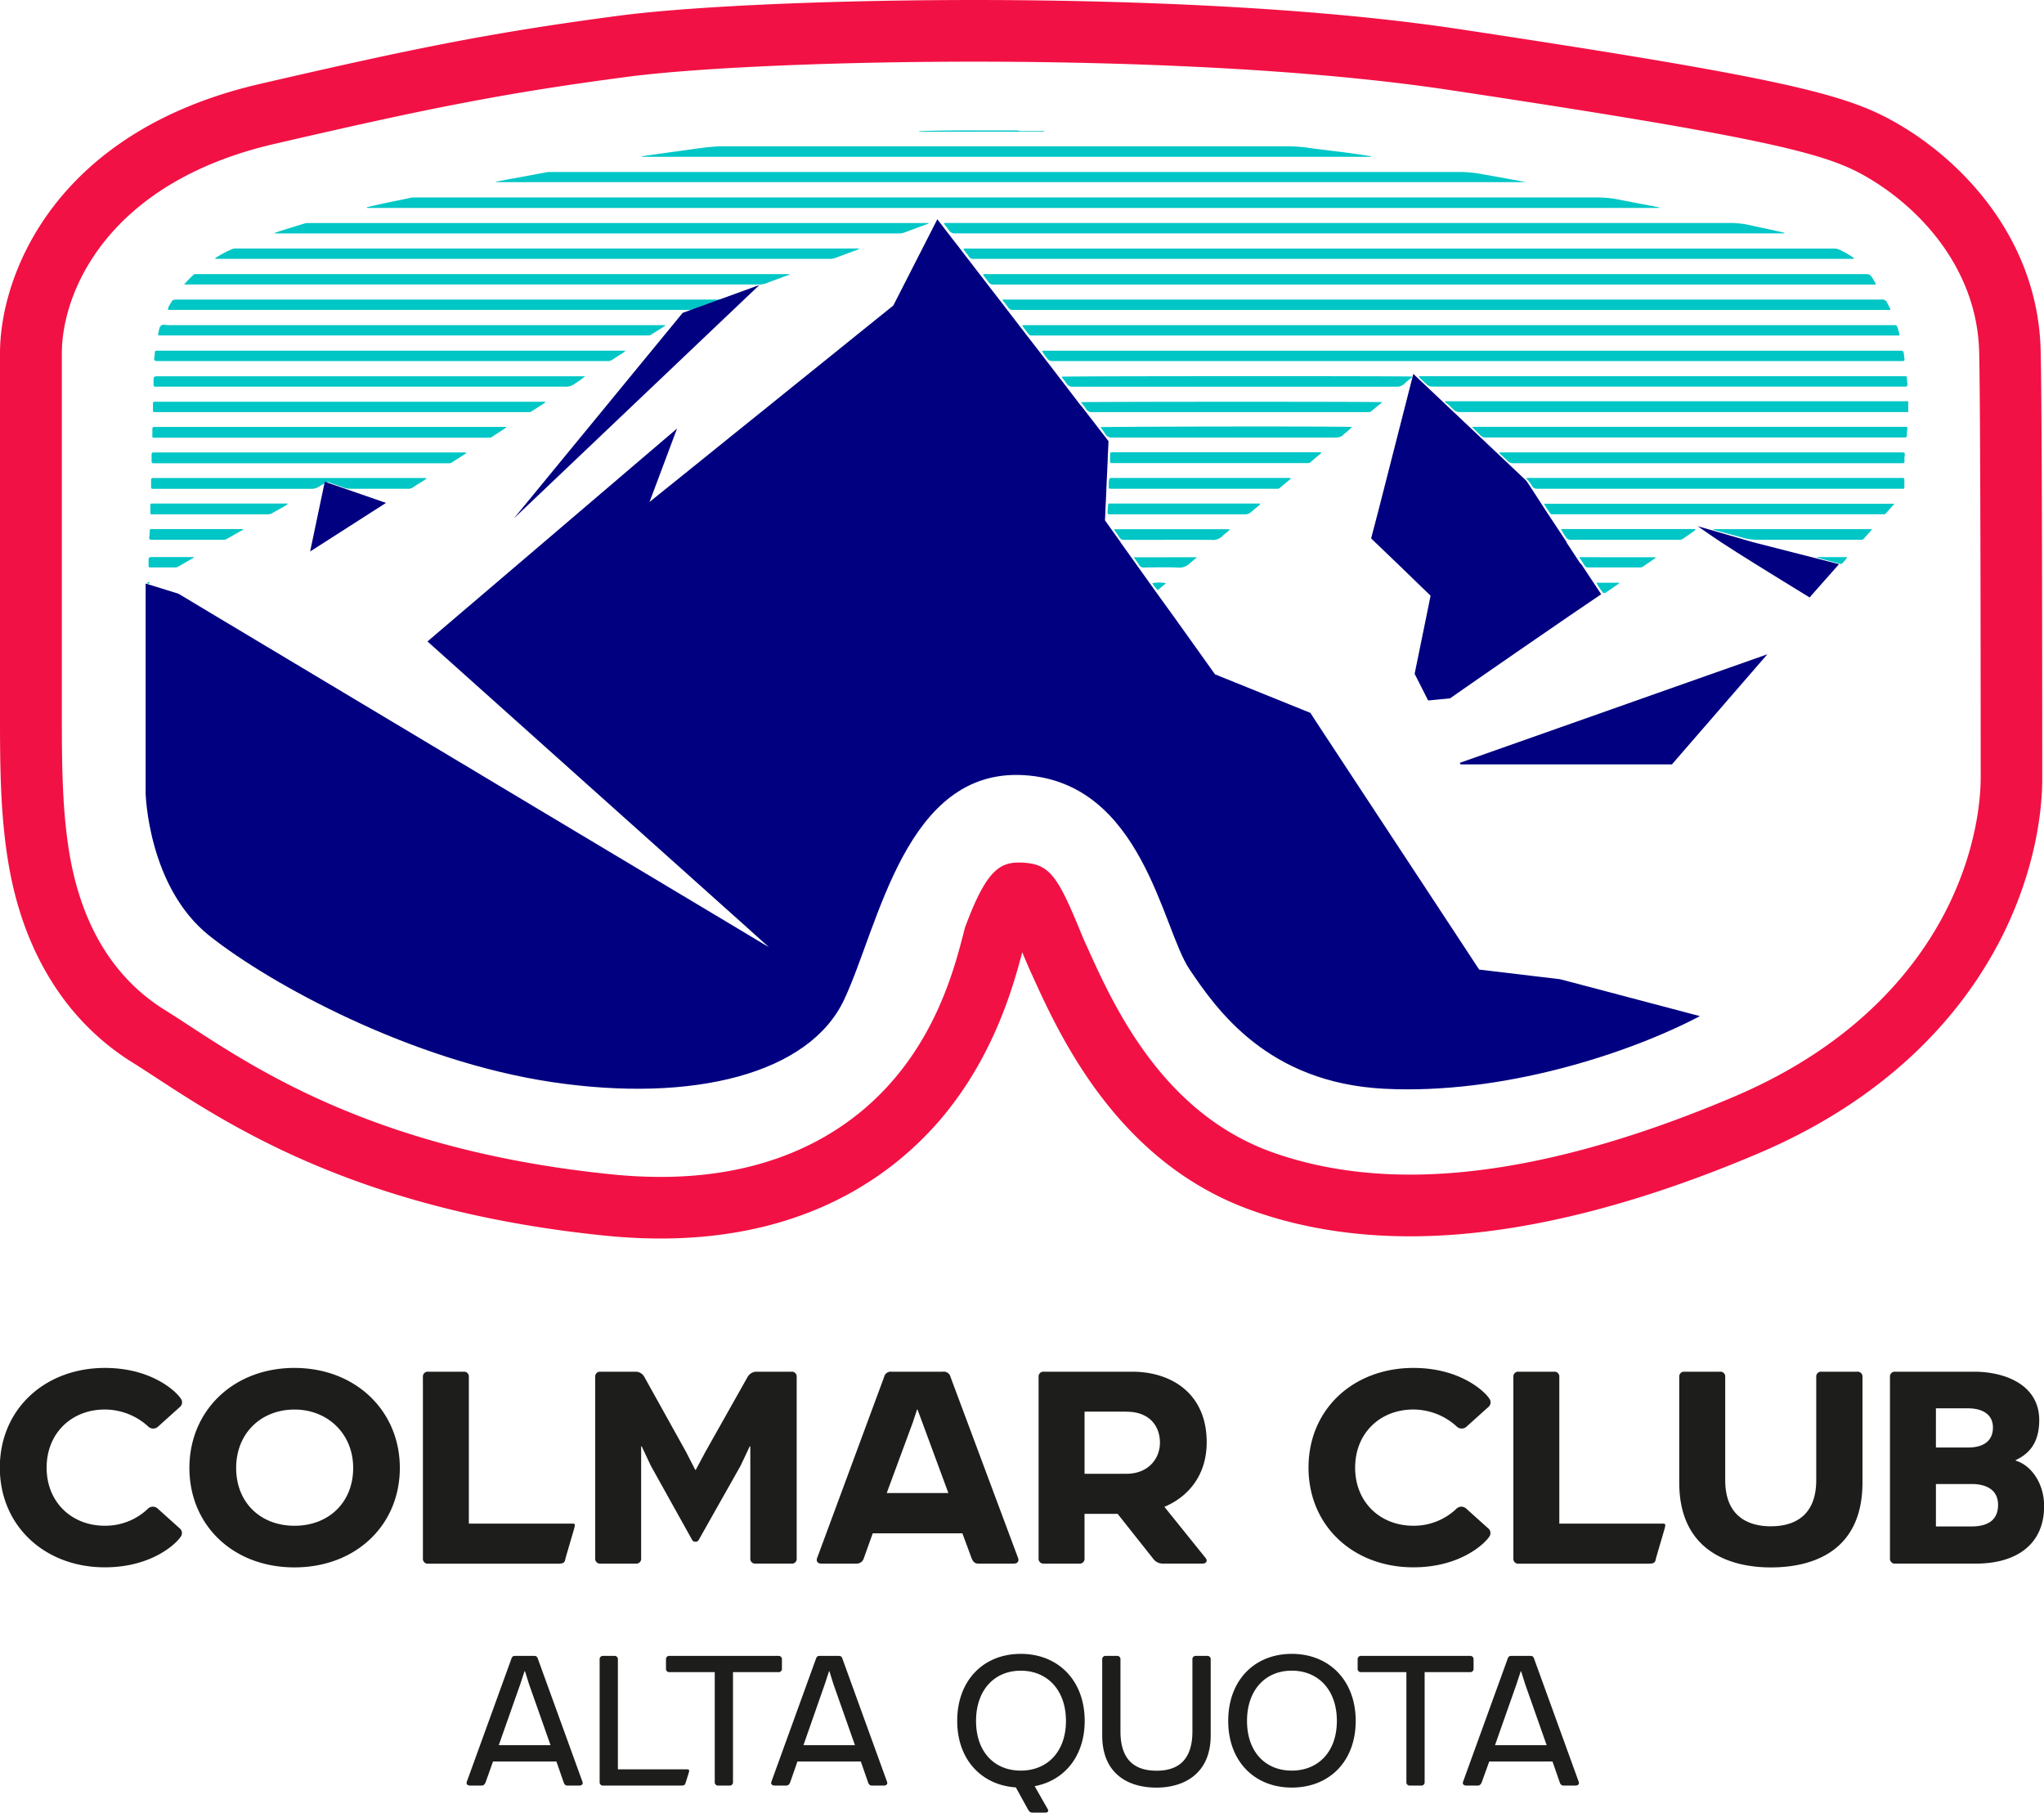
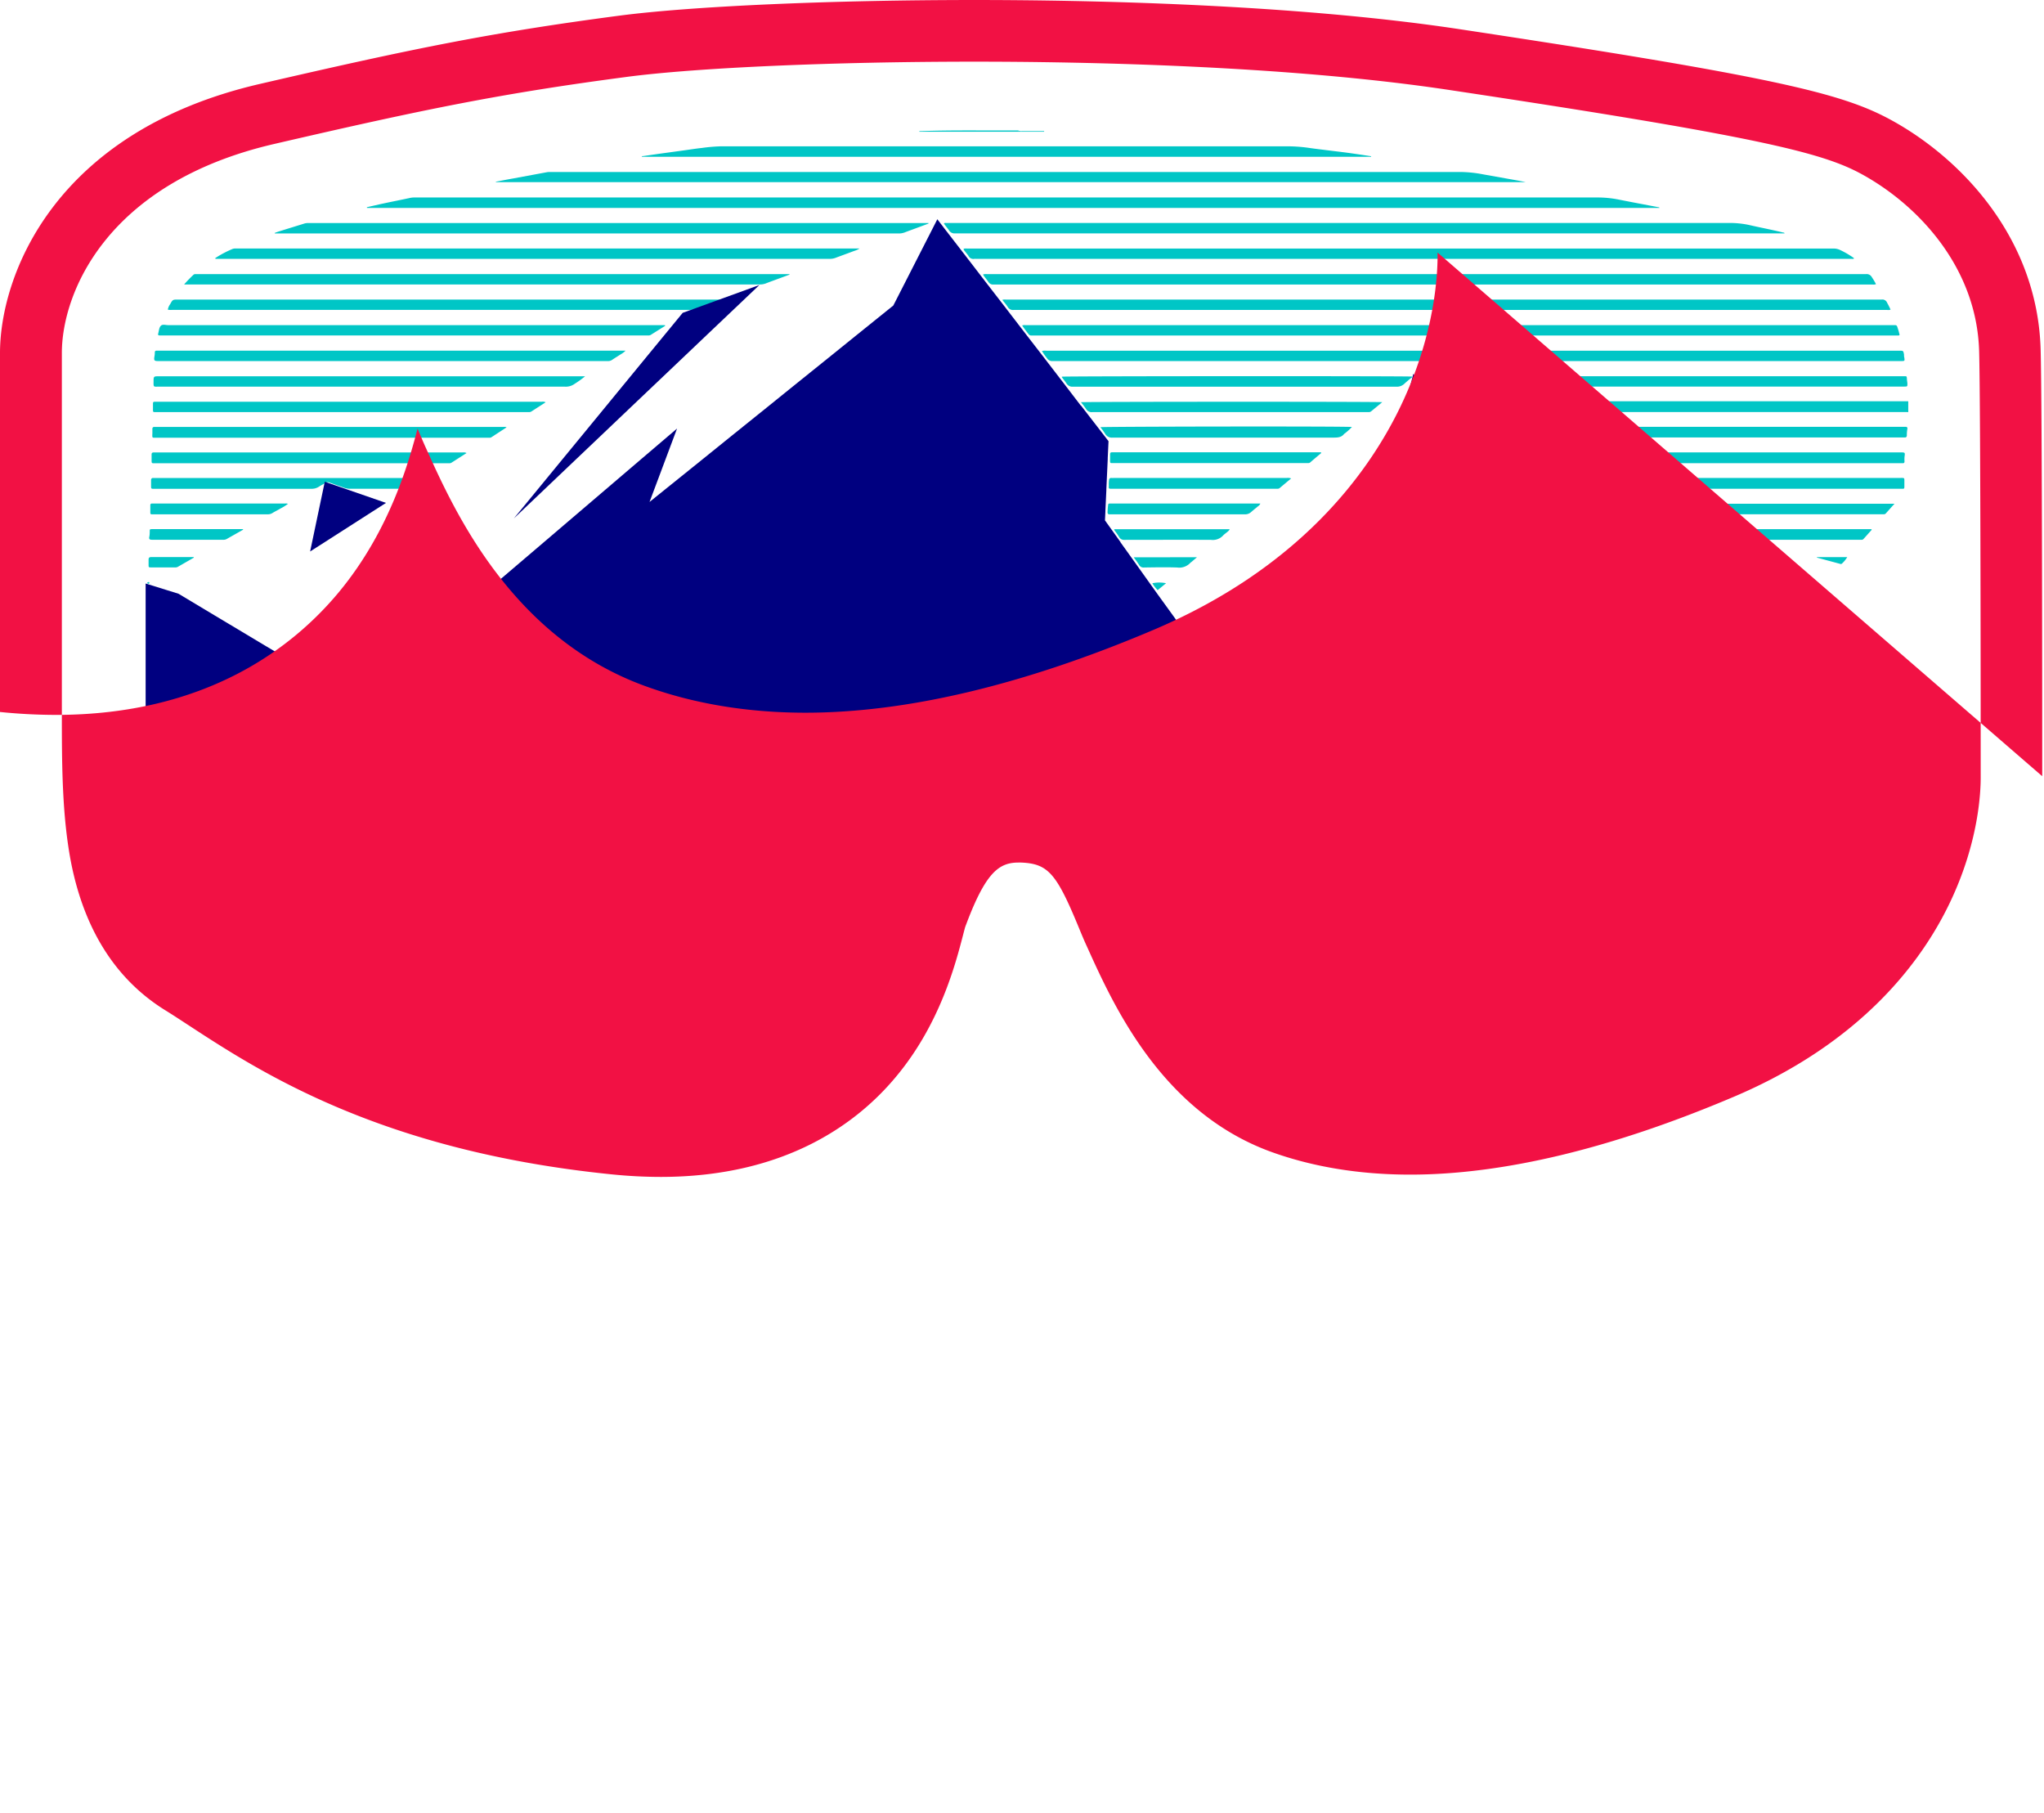
<svg xmlns="http://www.w3.org/2000/svg" id="Livello_1" data-name="Livello 1" viewBox="0 0 622.91 552.28">
  <defs>
    <style>.cls-1{fill:#00c6c6}.cls-2{fill:navy}</style>
  </defs>
  <path class="cls-1" d="M1074.65 382.58c-.12-.07-.23-.19-.08-.29s.5-.08.76-.08h140.36v3.31h-.22a2.69 2.69 0 01-.29-1.78c0-.69-.29-1-1-1h-137.3a10.37 10.37 0 01-2.23-.16zM679 437.48c.22-.07.43-.31.67-.07v.25c-.2.29-.43.12-.66 0a1.41 1.41 0 00-.01-.18zm66.94-114.38c1.76-.4 3.51-.81 5.27-1.19 2.59-.55 5.19-1.06 7.78-1.62a6.13 6.13 0 011.34-.16h360.64a32.7 32.7 0 016.55.65c4 .8 8 1.54 12 2.31.12 0 .26 0 .36.22H746a1.11 1.11 0 00-.06-.21zm353.06-7.64H785.26v-.13c1.77-.34 3.53-.69 5.3-1l10.2-1.89a4.9 4.9 0 01.77-.08h277.64a38.14 38.14 0 016.84.7l10.59 1.89c.81.15 1.62.32 2.42.48-.02-.02-.02.01-.02.03zm-165.29 28.13a3.09 3.09 0 011.2-.11h267.91a1.76 1.76 0 011.75.89 22 22 0 011.29 2.16 1.87 1.87 0 01-1 .12H936.95a1.62 1.62 0 01-1.55-.73c-.52-.78-1.15-1.47-1.69-2.33zm276.59 10.71a2.08 2.08 0 01-1 .1H943.05a1.81 1.81 0 01-1.77-.88c-.47-.75-1.08-1.42-1.68-2.19a2.5 2.5 0 011-.1h267a1.54 1.54 0 011.66 1 21.79 21.79 0 011.04 2.07zm-282.49-18.52a2.09 2.09 0 011-.09h264.15a4.43 4.43 0 012 .46 27.54 27.54 0 013.87 2.23c.12.09.28.15.34.38a1.72 1.72 0 01-.74.07H931.59a2.67 2.67 0 00-.49 0 1.66 1.66 0 01-1.83-.93c-.36-.53-.79-1-1.19-1.54a.79.79 0 01-.27-.58zm17.84 23.34a2.73 2.73 0 011.07-.09h264.96a.61.61 0 01.65.47 21.06 21.06 0 01.72 2.48c-.17.28-.42.19-.63.2s-.52 0-.78 0H948.42a.87.87 0 01-.76-.36 31.58 31.58 0 01-2.01-2.7zm6.03 7.77a4.26 4.26 0 011.31-.08h260c1.19 0 1.2 0 1.41 1.18 0 .29 0 .58.08.87.16 1.11.16 1.11-1 1.11H955.02a1.84 1.84 0 01-1.78-.86 17.77 17.77 0 01-1.56-2.22zM1178 331.07H925.19a1.94 1.94 0 01-1.84-.94c-.47-.72-1.1-1.33-1.54-2.09.27-.23.54-.14.78-.14h238.01a28.48 28.48 0 016.45.58c3.53.82 7.09 1.47 10.6 2.35a.31.31 0 01.35.24zm-126-23.33H829.72c.06-.3.3-.21.47-.23 2-.29 4-.58 5.95-.85l6.72-.92c1.73-.24 3.45-.52 5.18-.7a52.22 52.22 0 015.6-.49h173.76a47 47 0 016.27.56c1.63.22 3.27.42 4.9.62 2.21.28 4.43.53 6.63.83s4.52.66 6.79 1a.62.62 0 01.01.18zM717.92 330.9c.51-.17 1-.36 1.53-.52l7.42-2.3a3.74 3.74 0 011.24-.16h189a.78.78 0 010 .16l-3.79 1.41c-1.18.44-2.37.86-3.55 1.32a5.15 5.15 0 01-1.91.28h-190a.53.53 0 00.06-.19zm-18.17 7.7a33 33 0 015.22-2.77 2.09 2.09 0 01.85-.15H896.1a7.1 7.1 0 01-1.74.77c-1.91.73-3.83 1.41-5.74 2.13a5.05 5.05 0 01-1.81.25h-187zm-9.48 8.02a40.47 40.47 0 012.84-2.94.82.82 0 01.63-.2h181a.88.88 0 010 .16l-3.88 1.43c-1.12.42-2.25.82-3.37 1.26a5.15 5.15 0 01-1.9.3H690.27zm163.28 4.79c-1.26.47-2.53.95-3.8 1.41-.94.35-1.91.62-2.83 1a7.41 7.41 0 01-3.12.56H686.61a4.53 4.53 0 01-1.31-.07 3.69 3.69 0 01.69-1.64c.79-1.45.81-1.44 2.45-1.44h165.07a.94.94 0 01.04.18zm-16.68 7.82l-4.41 2.77a1.38 1.38 0 01-.75.17H683c-.71 0-.77-.1-.58-.82s.23-1.66.78-2.16 1.43-.17 2.16-.17h151.42a1 1 0 01.09.21zm229.62 15.48a2.07 2.07 0 011-.12h147c.74 0 .73 0 .79.77 0 .48.13 1 .15 1.44 0 .93 0 .93-.87.94h-143.85a2.31 2.31 0 01-1.87-.77 30.92 30.92 0 01-2.35-2.26zm-241.71-7.9a6.09 6.09 0 01-1.45 1.09c-.83.56-1.7 1.07-2.53 1.63a2.12 2.12 0 01-1.45.44H682.28c-1.07 0-1.24-.18-1.09-1.26a6.8 6.8 0 00.14-1.35c0-.43.2-.57.6-.56h142.85z" transform="translate(-634.15 -259.96)" />
  <path class="cls-1" d="M1074.65 382.58a.44.44 0 01.42-.19h139c1.63 0 1.42-.19 1.44 1.46v1.65h-136.39a2.58 2.58 0 01-2.13-.86 18.23 18.23 0 00-2.34-2.06zm8.11 7.42h132.13c.42 0 .62.27.53.63a11.5 11.5 0 00-.16 2c0 .44-.24.65-.68.62h-127.45a2.32 2.32 0 01-2-.82c-.66-.75-1.55-1.43-2.37-2.43zm8.36 7.8h122.2c1.43 0 1.42 0 1.23 1.39a10.29 10.29 0 000 1.36c0 .36-.14.55-.51.54h-118.69a2.26 2.26 0 01-1.72-.67c-.74-.72-1.52-1.4-2.26-2.13a.53.53 0 01-.25-.49zm-278.64-23.21a29 29 0 01-3.18 2.3 4.56 4.56 0 01-3 .88H682.45c-1.53 0-1.52.2-1.5-1.55v-.1c0-1.47.07-1.51 1.53-1.51h130zm286.77 31.16a2.06 2.06 0 011.13-.17h112.95c1.25 0 1.18-.08 1.18 1.14v1.56c0 .56-.13.62-.56.59h-111.29a1.68 1.68 0 01-1.7-.95 8.46 8.46 0 00-1.71-2.17zm-298.82-23.21l-4.35 2.8a1.14 1.14 0 01-.65.18H682.11c-1.51 0-1.33.17-1.34-1.35v-1.26c0-.38.1-.55.56-.55h118a1.8 1.8 0 011.1.18zm-11.89 7.62l-4.6 3a1 1 0 01-.64.17H681.93c-1.44 0-1.41.2-1.34-1.34v-1.36a.53.53 0 01.61-.59h106.34a1.84 1.84 0 011 .12zm422.96 23.29c-1 1.08-1.8 2-2.64 2.94a.84.84 0 01-.7.26h-101a.61.61 0 01-.59-.26c-.6-.95-1.31-1.83-1.8-2.8 0-.1.06-.13.09-.15a.12.12 0 01.08 0h105.92zm-146.97-38.75c-.07.37-.42.46-.65.66-.59.51-1.19 1-1.76 1.53a3.21 3.21 0 01-2.35.89h-98.62a2.1 2.1 0 01-2-1c-.42-.65-.93-1.24-1.39-1.87v-.18c.67-.18 105.68-.22 106.77-.03zM776.33 398l-4.58 2.93a1.06 1.06 0 01-.65.17h-89.37c-1.54 0-1.36.19-1.38-1.42v-1.26c0-.42.19-.6.59-.6h94.26a1.81 1.81 0 011.13.18zm279.06-15.5l-3.35 2.76a1.13 1.13 0 01-.81.26h-84.14a1.93 1.93 0 01-1.94-.92 21.76 21.76 0 00-1.59-2.09c.83-.17 90.59-.2 91.83-.01zm-291.32 23.08a.52.52 0 01-.3.48c-1.31.83-2.64 1.65-3.94 2.5a1.86 1.86 0 01-1.09.32h-18.19a6.14 6.14 0 01-2-.49c-1.35-.45-2.69-.93-4-1.41a1.26 1.26 0 00-1.19.1c-.66.41-1.37.73-2 1.16a4 4 0 01-2.28.65h-47.67c-1.29 0-1.22.12-1.22-1.19v-1.46a.58.58 0 01.67-.64h83.21zm282.08-15.53a17.22 17.22 0 01-2.21 2s-.12.06-.16.11c-.82 1.08-2 1.13-3.2 1.13h-67.31a2.34 2.34 0 01-2.33-1.17 21.37 21.37 0 00-1.45-2c.93-.19 71.23-.32 76.66-.07zm-9.36 7.95c-1.11.94-2.22 1.87-3.32 2.82a.84.84 0 01-.62.23h-59.13c-1.3 0-1.31.24-1.27-1.32v-1.36c0-.45.18-.61.59-.6h63.66a1.55 1.55 0 01.09.23zm-9.16 7.73l-3.49 2.92a.93.93 0 01-.62.23H973c-1 0-1 0-.94-.95a9.18 9.18 0 01.07-1.74c.09-.4.26-.65.72-.6a5.14 5.14 0 00.68 0h52.73a3.1 3.1 0 011.37.14zm-9.38 7.63a1.72 1.72 0 01-.69.83c-.69.59-1.41 1.14-2.08 1.74a2.71 2.71 0 01-1.91.74h-41.25c-.45 0-.63-.14-.64-.61a20.53 20.53 0 01.17-2.22c0-.32.17-.47.49-.46h45.91zm186.31 8.02l-2.51 2.8a.77.77 0 01-.61.25h-31.51a17.13 17.13 0 01-4.78-.66c-2.58-.73-5.18-1.39-7.77-2.1a3.22 3.22 0 01-1.27-.49h48.33zm-482.65-7.91a15.16 15.16 0 01-2.39 1.48c-.77.48-1.6.85-2.37 1.34a2.56 2.56 0 01-1.47.37h-35.32c-.28 0-.4-.16-.4-.44v-2.33c0-.38.19-.52.55-.51H721a1.92 1.92 0 01.91.09zm387.94 7.68h41a1.18 1.18 0 01-.64.74c-1 .76-2.12 1.48-3.18 2.23a2.1 2.1 0 01-1.29.31h-32.71a1.79 1.79 0 01-1.8-1 23.46 23.46 0 01-1.38-2.28zm-100.97.17c-.55.76-1.46 1.19-2.09 1.9a4.28 4.28 0 01-3.59 1.23c-8.78-.05-17.56 0-26.34 0a1.69 1.69 0 01-1.66-.87c-.46-.77-1-1.48-1.53-2.19a1.18 1.18 0 01.08-.13s0-.05.07-.05h34.79a.21.21 0 01.27.11zm-300.65.04l-5.06 2.86a2 2 0 01-1 .2h-21.61c-.88 0-1.07-.2-.89-1a7.87 7.87 0 00.11-1.45c0-.78 0-.78.84-.8h27.57c.01.05.03.12.04.19zm430.42 8.38a.41.41 0 01-.26.42c-1.14.79-2.3 1.57-3.43 2.37a1.62 1.62 0 01-1 .31h-15.85a1 1 0 01-1-.5c-.52-.85-1.08-1.66-1.71-2.61zm-139.72 0l-1.73 1.48c-.07.06-.18.09-.24.17a4.59 4.59 0 01-4.07 1.48c-3.37-.11-6.74-.05-10.11 0a1.53 1.53 0 01-1.51-.8c-.46-.77-1-1.47-1.62-2.31zm-305.7.12l-4.94 2.84a1.66 1.66 0 01-.85.14h-7.19c-.81 0-.81 0-.82-.82v-1.55c0-.55.2-.78.84-.78h12.91a1.36 1.36 0 00.05.17zm434.39 7.82c-1.32.92-2.63 1.85-4 2.76a.76.76 0 01-1.13-.09 22.24 22.24 0 01-1.83-2.83h6.84zm60.27-7.98h9.22a9.14 9.14 0 01-1.65 2 .47.47 0 01-.46.08l-7.15-1.93a.75.75 0 01.04-.15zM944.42 300.09h-30.17c.13-.25.3-.18.44-.18 9.65-.34 19.3-.15 28.95-.2h.78a.25.25 0 010 .38zm45.09 137.57l-2.57 2.11a12.29 12.29 0 01-1.62-2.1 10.36 10.36 0 014.19-.01z" transform="translate(-634.15 -259.96)" />
  <path class="cls-1" d="M944.42 300.09v-.37a2.23 2.23 0 001.14.18h6.79v.19z" transform="translate(-634.15 -259.96)" />
-   <path class="cls-2" d="M1194 431.7l.58.15-26.25-6.7-16.71-4.84c-2.32-1.57 4 2.86 7 4.84 2.84 1.86 6.49 4.16 10.17 6.46 6.14 3.83 12.38 7.65 15.23 9.39l1.61 1 .86-1 8.09-9.14z" transform="translate(-634.15 -259.96)" />
  <path class="cls-2" d="M165.67 149.34l9.87-9.39 6.8-6.46 9.87-9.39 6.8-6.46.78-.74 9.1-8.65 6.79-6.46 9.88-9.38 5.86-5.57-15.34 5.57-8.03 2.91-5.32 6.47-5.31 6.46-7.1 8.65-.61.74-5.3 6.46-7.71 9.39-5.31 6.46-7.71 9.39-5.31 6.46-1.78 2.16 2.28-2.16 6.8-6.46z" />
  <path class="cls-2" d="M1059.93 431.61l9.71 9.39.48.46-1.22 6-1.92 9.39-1.32 6.46-.4 1.95 3.77 7.44.35.68 6.61-.64h.06c.33-.23 5.71-4 13.51-9.39l9.35-6.46c4.34-3 9-6.18 13.67-9.39l9.5-6.46h.05l-6.19-9.34h-.15l-4.3-6.54h.11l-6.18-9.33-.12-.18-4.3-6.65-1.71-2.57-6.93-6.56-6.84-6.46-9.93-9.39-6.84-6.46-.78-.74-3.11-2.94-.75 2.94-.19.74-1.65 6.46-2.4 9.39-1.65 6.46-2.4 9.39-1.65 6.46L1052 424l1.22 1.18z" transform="translate(-634.15 -259.96)" />
  <path class="cls-2" d="M113.61 155.8l4.02-2.57-11.98-4.15-6.67-2.3-1.9 9.02-1.97 9.39-.6 2.84 4.44-2.84 14.66-9.39zm406.54 50.06l-19.47 6.87-18.31 6.47-26.59 9.38-10.91 3.85.25.48h64.39l3.75-4.33 8.14-9.38 5.6-6.47 1.27-1.46 6.86-7.92 3.47-4-11.32 4-7.13 2.51z" />
  <path class="cls-2" d="M1109.54 558.31l-24.61-2.93-15.79-24-3.07-4.66-4.25-6.46-2.68-4.07-3.5-5.32-4.25-6.46-6.18-9.39-4.25-6.46-6.18-9.39-1.28-2-11.18-4.52-17.9-7.23-1.54-2.16-4.61-6.46-6.71-9.39-4.64-6.41-.83-1.16-5.86-8.21-4.62-6.46v-.06l-4.72-6.6.13-2.72v-.18l.29-6.28V409l.42-9.13v-.37l.24-5.11-.76-1-.35-.45-6.86-8.87-.44-.57h-.07l-5-6.54-.07-.09-6.65-8.65-5-6.46-7.22-9.39-5-6.46-7.22-9.39-5-6.46-2.53-3.3-1.68 3.3-3.3 6.46-4.79 9.39-3.3 6.46-.35.68-10.82 8.71-8 6.46-10.75 8.65-.92.74-8 6.46-11.67 9.39-8 6.46-11.67 9.39-4.46 3.59 1.35-3.59 3.52-9.39 2.42-6.46 1.1-2.93-3.44 2.93-7.58 6.46-11 9.39-7.57 6.46-11 9.39-7.58 6.46-11 9.38-7.58 6.46-9.31 7.94 1.62 1.45 7.22 6.46 10.49 9.39 7.22 6.46 10.49 9.39 7.22 6.46 10.49 9.39 7.22 6.46 10.49 9.39 7.22 6.46 10.49 9.39 7.22 6.46 6.66 6-10-6-10.8-6.46-15.69-9.39-10.8-6.46-15.69-9.39-10.8-6.46L779 495l-10.8-6.46-15.69-9.39-10.8-6.46-15.69-9.39-10.8-6.46-15.69-9.39-10.76-6.45-.24-.14-10-3.11v63.93s.69 28.48 19.39 43.36 61.65 38.26 104.59 44.64 78.23-2.55 88.86-25.08 18.63-70.6 54.8-68.46 42.14 46.77 50.44 59.1 23.8 34.63 59.41 36.45 74-10.47 96.18-22.13L1116 560z" transform="translate(-634.15 -259.96)" />
-   <path d="M1256.52 496.46c0-12.26 0-114.2-.49-130.14-1-34-24.48-58.49-46.13-70.1-14.81-7.94-35.83-13-131.07-27.39-51.14-7.72-114.48-8.87-147.68-8.87-43.87 0-86.49 1.89-108.58 4.81-38.59 5.1-62.15 9.87-109.17 20.75-62.75 14.48-79.34 58.48-79.25 82.23v109.14c0 16.52 0 33.59 3.29 50 5.12 25.33 18 45 37.3 56.93 1.78 1.1 3.92 2.5 6.44 4.14 23.38 15.28 62.51 40.86 137.24 48.47a169.59 169.59 0 0017 .89c45.63 0 72.09-20.33 86.26-37.39 15.76-19 21.48-40.33 24-49.84.8 1.92 1.63 3.9 2.55 5.93l.29.64c8.37 18.49 25.78 57 66.37 71.82 14.82 5.42 31.31 8.17 49 8.17 30.9 0 66.56-8.48 106-25.21 44.38-18.83 65.52-47.55 75.45-68.33 10.31-21.61 11.27-39.72 11.18-46.65zM1228.37 535c-8.52 17.85-26.86 42.6-65.83 59.13-37.08 15.74-70.27 23.72-98.63 23.72-15.49 0-29.81-2.37-42.55-7-33.18-12.15-47.84-44.53-55.71-61.93l-.29-.64c-1-2.15-1.88-4.34-2.76-6.46-6.58-15.86-9.16-18.71-17.26-19.05h-.8c-5.81 0-9.84 2.81-15.7 18.18l-.54 1.42c-.16.56-.46 1.71-.68 2.57-2.28 8.75-7 27-20.34 43-11.6 14-33.47 30.61-71.81 30.61a149.4 149.4 0 01-15.13-.8c-70.18-7.15-106.91-31.16-128.86-45.5-2.6-1.7-4.85-3.17-6.84-4.4-15-9.24-24.63-24.27-28.75-44.67-2.89-14.59-2.89-30.71-2.89-46.3V367.71c-.09-18.22 13.43-52 64.69-63.88C764 293.1 787.23 288.4 825.06 283.4c21.34-2.82 63-4.65 106.12-4.65 32.68 0 95 1.12 144.88 8.66 93.1 14 113.09 19 125 25.37 17 9.13 35.46 28.13 36.23 54.1.47 16 .48 122.37.48 129.72.02 4.18-.44 19.67-9.4 38.4z" transform="translate(-634.15 -259.96)" fill="#f21144" />
-   <path d="M666.11 676.75c14.49 0 22 7.41 23.22 9.47a1.84 1.84 0 01-.41 2.47l-6.67 6a2.16 2.16 0 01-3-.16 19.66 19.66 0 00-13.18-5.11c-10.05 0-17.71 7.16-17.71 17.71s7.66 17.7 17.71 17.7a18.77 18.77 0 0013.09-5.11 2.15 2.15 0 013-.16l6.67 6a1.85 1.85 0 01.49 2.47c-1.24 2.06-8.73 9.47-23.22 9.47-18.28 0-32-12.6-32-30.39s13.72-30.36 32.01-30.36zm25.76 30.47c0-17.38 13.34-30.47 32-30.47S756 689.84 756 707.22s-13.34 30.3-32.12 30.3-32.01-12.93-32.01-30.3zm49.91 0c0-10.46-7.82-17.79-17.87-17.79-10.21 0-17.79 7.25-17.79 17.79s7.41 17.62 17.79 17.62 17.87-7.08 17.87-17.62zm66.78 16.96c.82 0 .91.16.58 1.48l-2.63 9c-.25 1.48-.58 1.73-2.47 1.73h-39.36a1.48 1.48 0 01-1.65-1.65v-55.19a1.48 1.48 0 011.65-1.65h10.7a1.48 1.48 0 011.65 1.65v44.63zm66.69 12.19h-10.79a1.48 1.48 0 01-1.65-1.65v-34.09h-.17l-2.8 5.93-12.6 22.32c-.25.49-.49.82-1 .82H846c-.58 0-.82-.33-1.07-.82l-12.43-22.32-2.8-5.93h-.16v34.09a1.48 1.48 0 01-1.65 1.65h-10.7a1.48 1.48 0 01-1.65-1.65v-55.17a1.48 1.48 0 011.65-1.65H828a3 3 0 012.55 1.65l12.6 22.65 2.88 5.6h.16l3-5.6 12.76-22.65a3.19 3.19 0 012.55-1.65h10.79a1.48 1.48 0 011.65 1.65v55.17a1.47 1.47 0 01-1.69 1.65zm22.15-1.65a2.25 2.25 0 01-2.14 1.65h-10.79c-1.07 0-1.65-.66-1.32-1.65l20.42-55.17a2.08 2.08 0 012.31-1.65h15.65a2.09 2.09 0 012.31 1.65l20.59 55.17c.33 1-.25 1.65-1.32 1.65h-10.87c-1 0-1.56-.58-2-1.65l-2.8-7.58h-27.32zm25.77-19.85l-7.91-21.41-1.48-4h-.17l-1.32 4-7.91 21.41zm65.83 4.2l12.6 15.65c.66.91.08 1.65-1 1.65h-12.14a3.67 3.67 0 01-3-1.65l-10.71-13.51h-10.09v13.51a1.48 1.48 0 01-1.65 1.65h-10.7a1.48 1.48 0 01-1.65-1.65v-55.17a1.48 1.48 0 011.65-1.65h26.85c12.11 0 22.73 6.75 22.73 21.49 0 9.88-5.43 16.55-12.89 19.68zm-11.44-29h-12.89V709h12.76c6.67 0 10.21-4.61 10.21-9.47 0-5.33-3.45-9.44-10.12-9.44zm87.32-13.32c14.49 0 22 7.41 23.22 9.47a1.84 1.84 0 01-.41 2.47l-6.67 6a2.16 2.16 0 01-3-.16 19.66 19.66 0 00-13.18-5.11c-10.05 0-17.71 7.16-17.71 17.71s7.66 17.7 17.71 17.7a18.77 18.77 0 0013.09-5.11 2.15 2.15 0 013-.16l6.67 6a1.85 1.85 0 01.49 2.47c-1.24 2.06-8.73 9.47-23.22 9.47-18.28 0-31.95-12.6-31.95-30.39s13.68-30.36 31.96-30.36zm76 47.43c.82 0 .91.16.58 1.48l-2.63 9c-.25 1.48-.58 1.73-2.47 1.73H1097a1.48 1.48 0 01-1.65-1.65v-55.19a1.48 1.48 0 011.65-1.65h10.7a1.48 1.48 0 011.65 1.65v44.63zm46.77-13.26v-31.37a1.48 1.48 0 011.65-1.65h10.79a1.48 1.48 0 011.65 1.65v32.12c0 20.59-14.66 25.86-27.92 25.86-12.85 0-27.92-5.27-27.92-25.86v-32.12a1.48 1.48 0 011.65-1.65h10.71a1.48 1.48 0 011.65 1.65v31.37c0 11.28 7.25 14.08 13.92 14.08s13.82-2.8 13.82-14.08zm24.12 25.45a1.48 1.48 0 01-1.65-1.65v-55.17a1.48 1.48 0 011.65-1.65h24c9.63 0 19.84 4.12 19.84 14.74 0 7.41-3.54 10.46-7.16 12.19v.17c4.86 1.48 8.65 7.08 8.65 13.83 0 11.86-8.65 17.54-20.75 17.54h-24.54zm22.15-35.37c4.69 0 7.58-2 7.58-6.09 0-4-3.21-5.85-7.58-5.85h-9.8V701zm-9.8 24.05h10.79c4.53 0 8.15-1.56 8.15-6.59 0-4.36-3.29-6.34-8.07-6.34h-10.87v12.93zm-441.94 77.84c-.28.72-.61 1.11-1.28 1.11h-3.51c-.72 0-1.23-.45-1-1.11l13.52-37.29c.28-.83.45-1.11 1.28-1.11h5.68c.83 0 1 .28 1.28 1.11l13.52 37.29c.22.67-.22 1.11-.95 1.11h-3.62c-.67 0-1-.39-1.22-1.11l-2.17-6.23H784.4zm19.75-11.19l-6.57-18.64-1.22-3.9H794l-1.28 3.9-6.57 18.64zm41.41 7.35c.83 0 1 .17.67 1.17l-.83 2.67c-.33 1-.39 1.11-1.67 1.11H818a1 1 0 01-1.11-1.11V765.6a1 1 0 011.11-1.11h3.34a1 1 0 011.11 1.11v33.45zm-5.12-29.61a1 1 0 01-1.11-1.11v-2.73a1 1 0 011.11-1.11h33.11a1 1 0 011.11 1.11v2.73a1 1 0 01-1.11 1.11h-13.8v33.45a1 1 0 01-1.11 1.11h-3.34a1 1 0 01-1.11-1.11v-33.45zM875 802.89c-.28.72-.61 1.11-1.28 1.11h-3.51c-.72 0-1.23-.45-1-1.11l13.52-37.29c.28-.83.45-1.11 1.28-1.11h5.68c.83 0 1 .28 1.28 1.11l13.52 37.29c.22.67-.22 1.11-1 1.11h-3.62c-.67 0-1-.39-1.22-1.11l-2.17-6.23h-19.31zm19.7-11.19l-6.57-18.64-1.22-3.9h-.11l-1.28 3.9L879 791.7zm70.01-7.4c0 10.69-6.12 18.14-15.19 19.87v.11l3.9 6.85c.45.78-.06 1.11-.78 1.11h-3.84c-.72 0-1-.33-1.45-1.11l-3.62-6.57c-10.57-.72-17.87-8.57-17.87-20.26 0-12.36 8-20.43 19.37-20.43s19.48 8.07 19.48 20.43zm-33.11 0c0 9.35 5.51 15.14 13.63 15.14S959 793.65 959 784.3s-5.64-15.3-13.77-15.3-13.63 6-13.63 15.3zm65.94 3.17V765.6a1 1 0 011.11-1.11h3.35a1 1 0 011.11 1.11v23.1c0 11.69-8.13 15.92-16.53 15.92-8.68 0-16.53-4.23-16.53-15.92v-23.1a1 1 0 011.11-1.11h3.34a1 1 0 011.11 1.11v21.87c0 9 4.62 12 11 12s10.93-3.04 10.93-12zm10.91-3.17c0-12.36 8-20.43 19.37-20.43s19.48 8.07 19.48 20.43-8.07 20.31-19.48 20.31-19.37-8.07-19.37-20.31zm33.11 0c0-9.41-5.62-15.31-13.75-15.31s-13.63 6-13.63 15.31 5.51 15.14 13.63 15.14 13.75-5.79 13.75-15.14zm7.44-14.86a1 1 0 01-1.11-1.11v-2.73a1 1 0 011.11-1.11h33.11a1 1 0 011.11 1.11v2.73a1 1 0 01-1.11 1.11h-13.8v33.45a1 1 0 01-1.11 1.11h-3.34a1 1 0 01-1.11-1.11v-33.45zm36.75 33.45c-.28.72-.61 1.11-1.28 1.11H1081c-.72 0-1.23-.45-1-1.11l13.52-37.29c.28-.83.45-1.11 1.28-1.11h5.68c.83 0 1 .28 1.28 1.11l13.52 37.29c.22.67-.22 1.11-1 1.11h-3.62c-.67 0-1-.39-1.22-1.11l-2.17-6.23H1088zm19.75-11.19l-6.57-18.64-1.22-3.9h-.11l-1.28 3.9-6.57 18.64z" transform="translate(-634.15 -259.96)" fill="#1d1d1b" />
+   <path d="M1256.52 496.46c0-12.26 0-114.2-.49-130.14-1-34-24.48-58.49-46.13-70.1-14.81-7.94-35.83-13-131.07-27.39-51.14-7.72-114.48-8.87-147.68-8.87-43.87 0-86.49 1.89-108.58 4.81-38.59 5.1-62.15 9.87-109.17 20.75-62.75 14.48-79.34 58.48-79.25 82.23v109.14a169.59 169.59 0 0017 .89c45.63 0 72.09-20.33 86.26-37.39 15.76-19 21.48-40.33 24-49.84.8 1.92 1.63 3.9 2.55 5.93l.29.64c8.37 18.49 25.78 57 66.37 71.82 14.82 5.42 31.31 8.17 49 8.17 30.9 0 66.56-8.48 106-25.21 44.38-18.83 65.52-47.55 75.45-68.33 10.31-21.61 11.27-39.72 11.18-46.65zM1228.37 535c-8.52 17.85-26.86 42.6-65.83 59.13-37.08 15.74-70.27 23.72-98.63 23.72-15.49 0-29.81-2.37-42.55-7-33.18-12.15-47.84-44.53-55.71-61.93l-.29-.64c-1-2.15-1.88-4.34-2.76-6.46-6.58-15.86-9.16-18.71-17.26-19.05h-.8c-5.81 0-9.84 2.81-15.7 18.18l-.54 1.42c-.16.56-.46 1.71-.68 2.57-2.28 8.75-7 27-20.34 43-11.6 14-33.47 30.61-71.81 30.61a149.4 149.4 0 01-15.13-.8c-70.18-7.15-106.91-31.16-128.86-45.5-2.6-1.7-4.85-3.17-6.84-4.4-15-9.24-24.63-24.27-28.75-44.67-2.89-14.59-2.89-30.71-2.89-46.3V367.71c-.09-18.22 13.43-52 64.69-63.88C764 293.1 787.23 288.4 825.06 283.4c21.34-2.82 63-4.65 106.12-4.65 32.68 0 95 1.12 144.88 8.66 93.1 14 113.09 19 125 25.37 17 9.13 35.46 28.13 36.23 54.1.47 16 .48 122.37.48 129.72.02 4.18-.44 19.67-9.4 38.4z" transform="translate(-634.15 -259.96)" fill="#f21144" />
</svg>